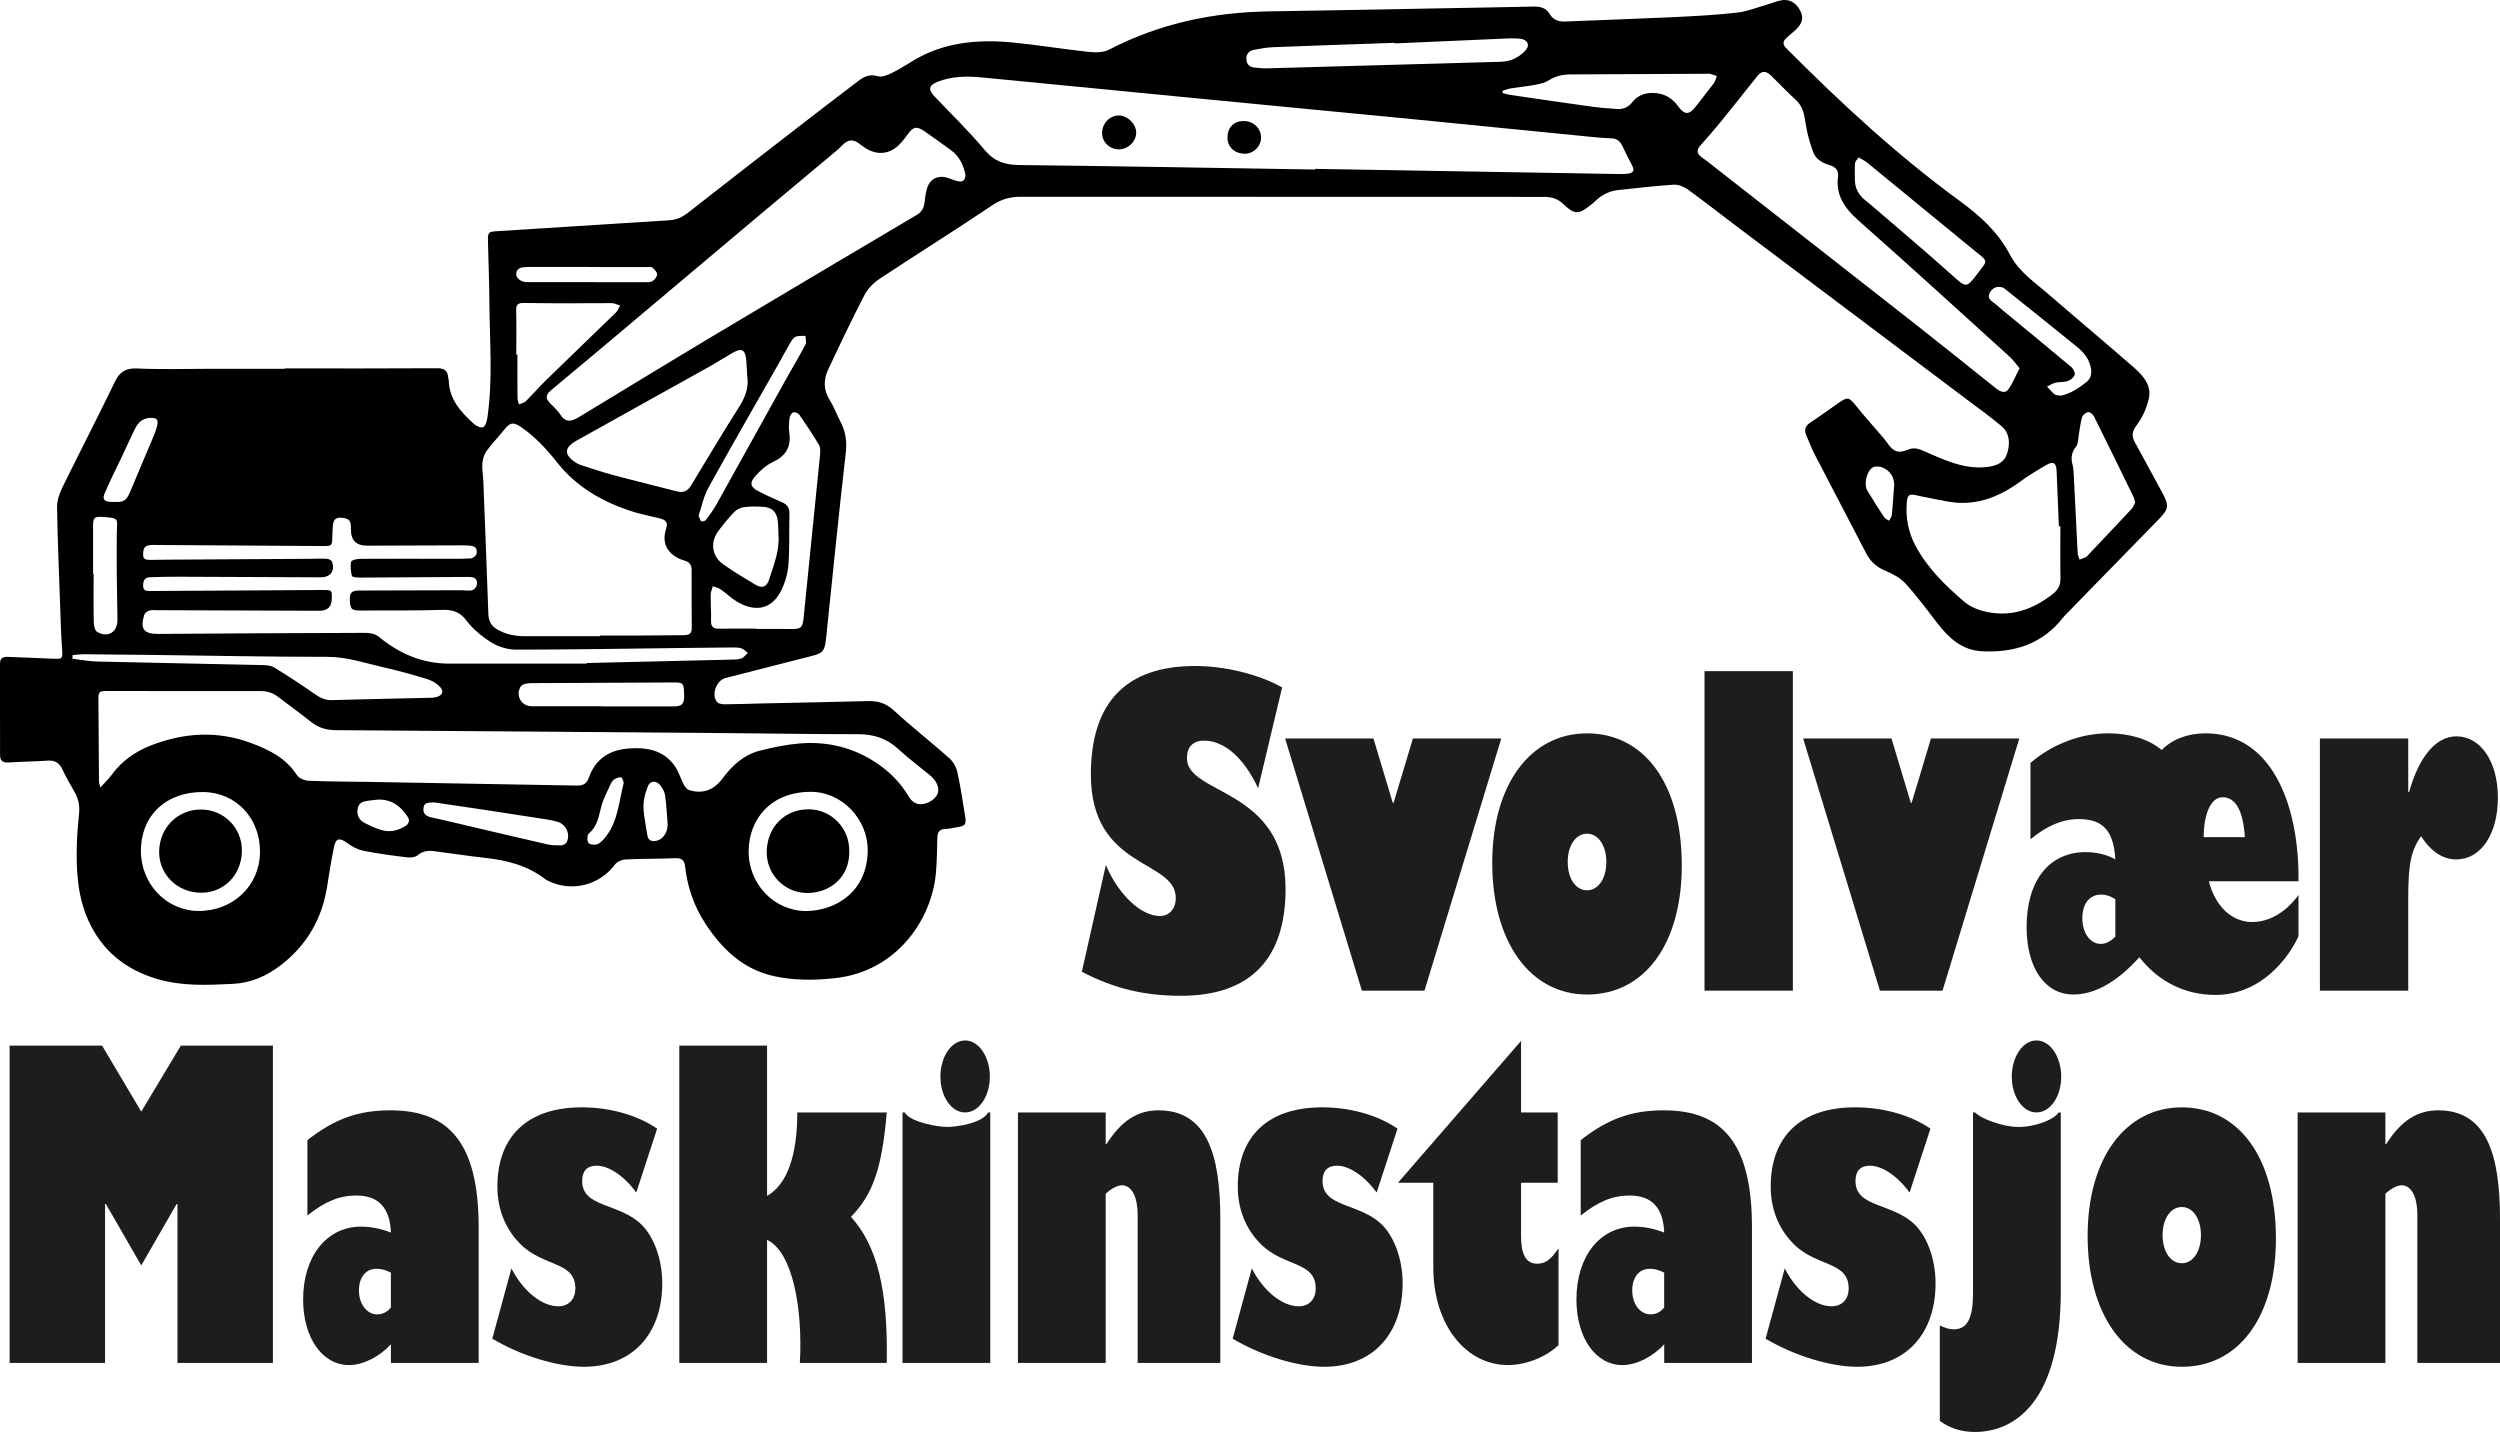
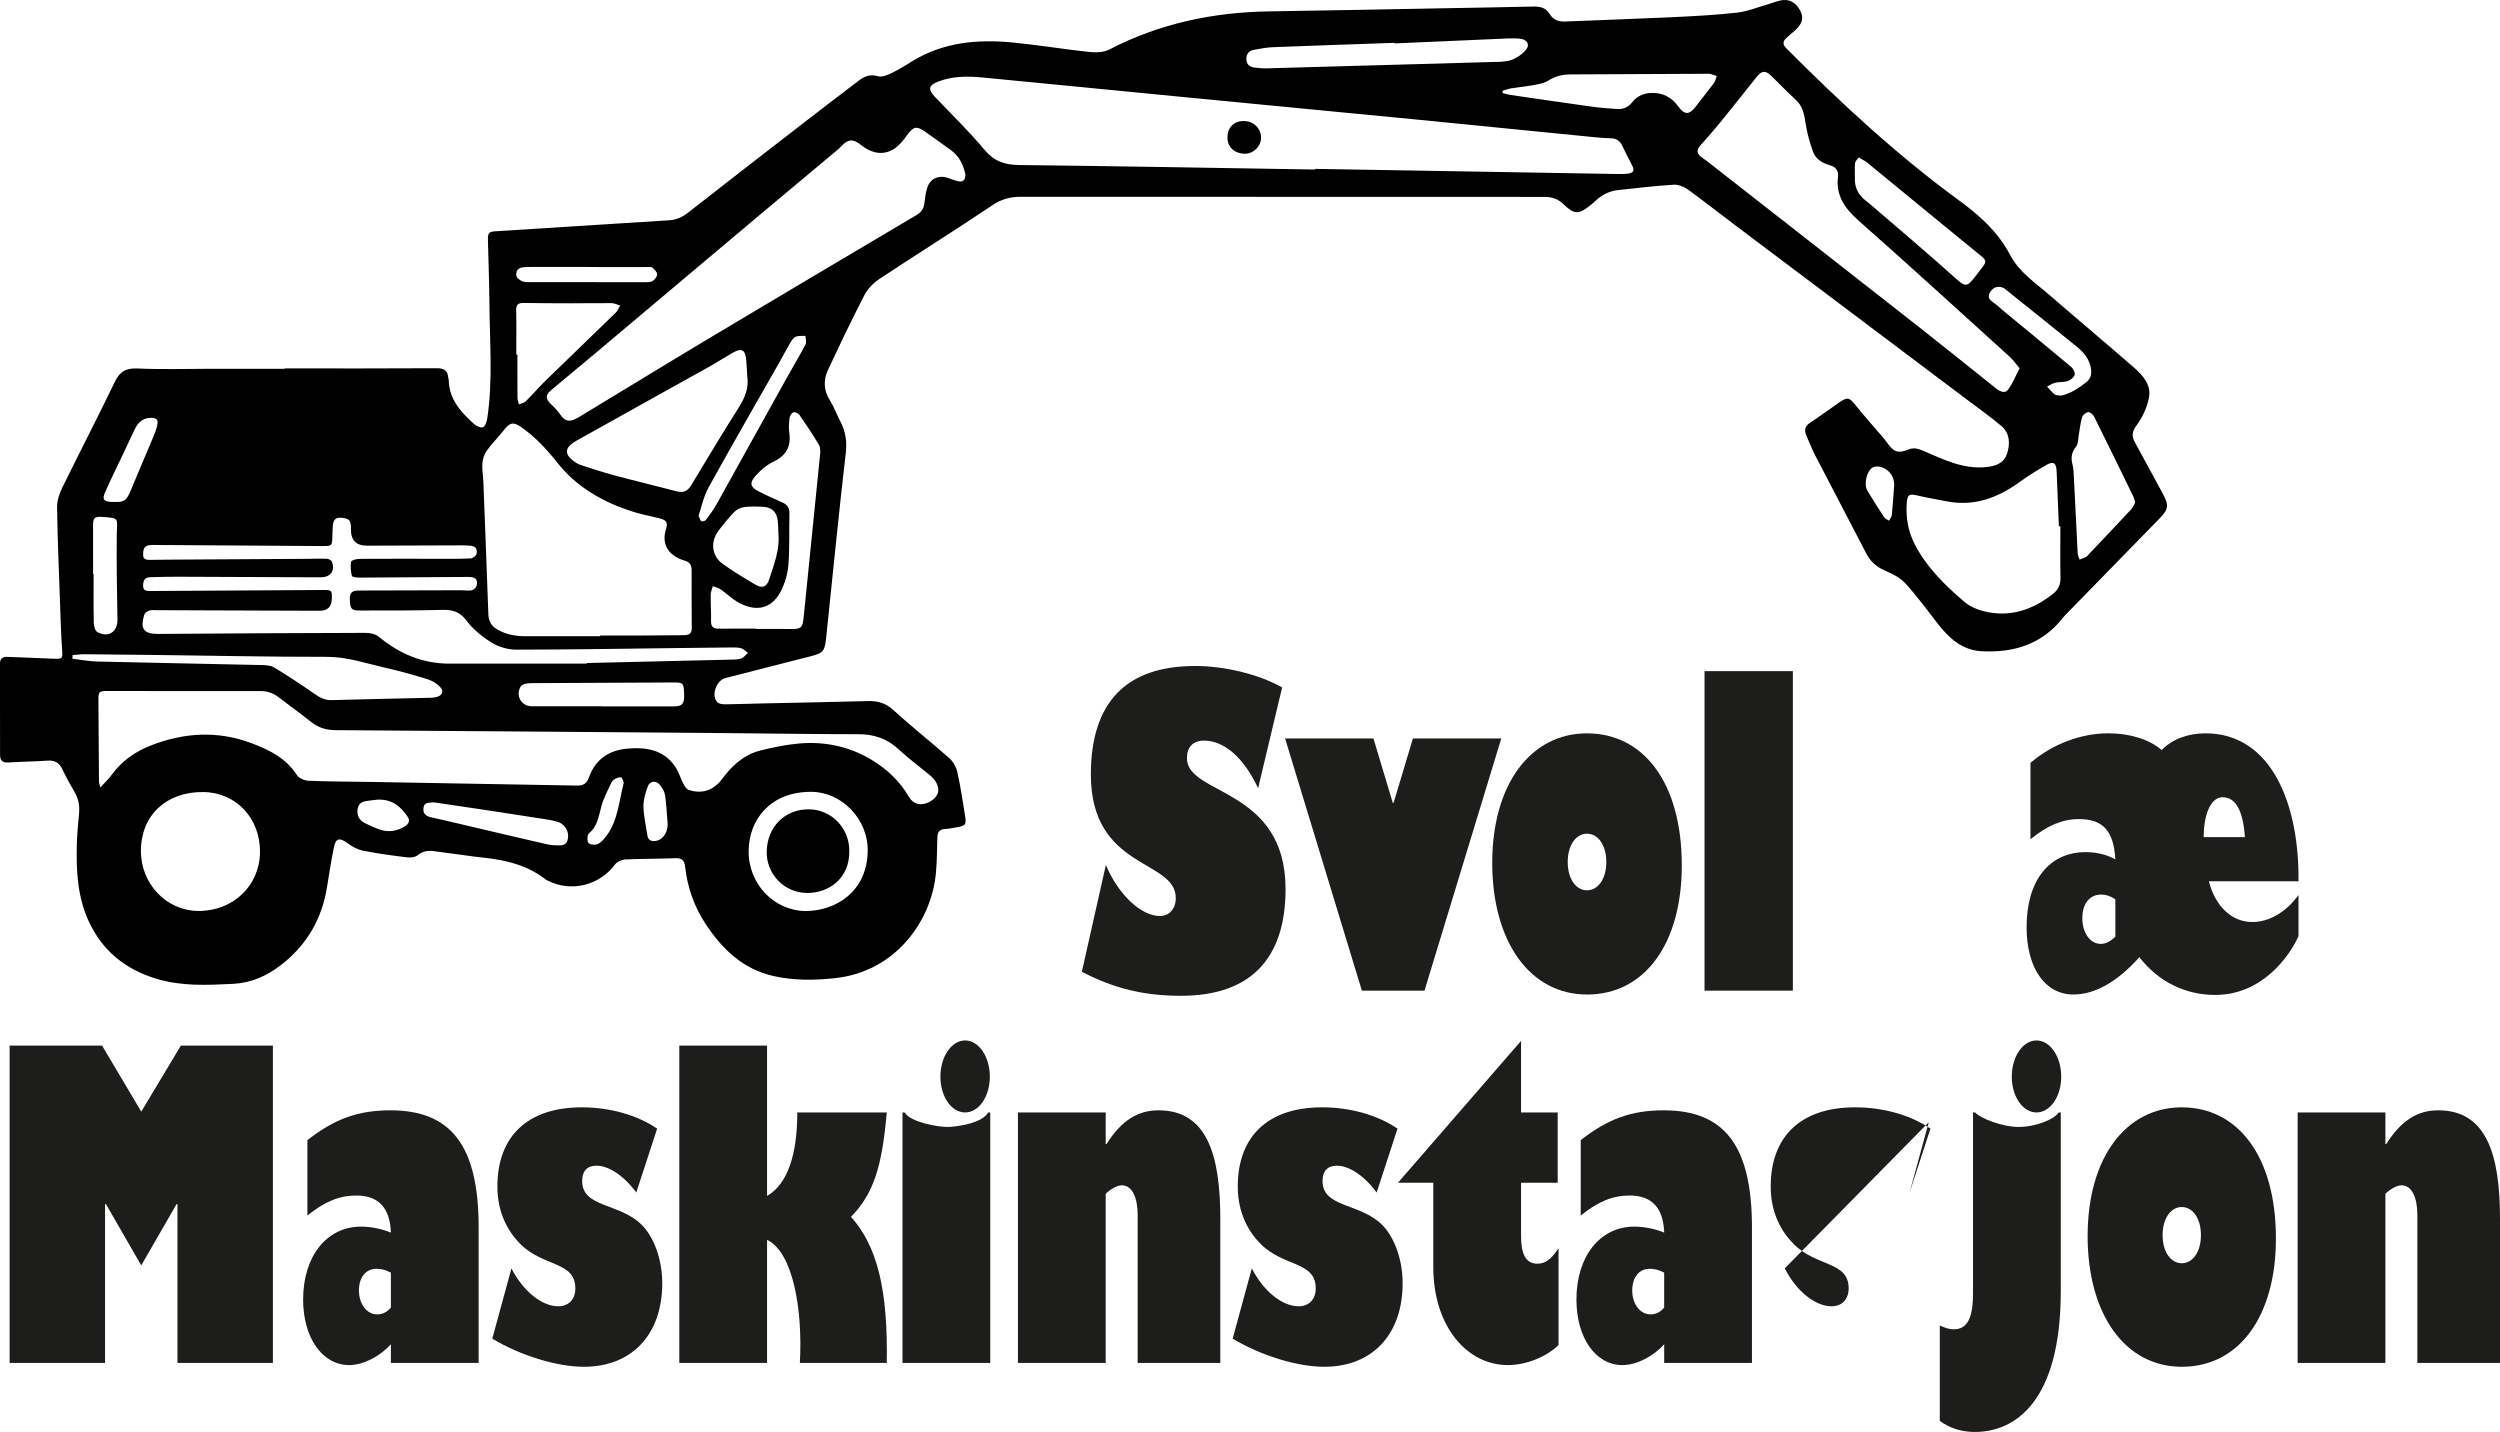
<svg xmlns="http://www.w3.org/2000/svg" id="a" viewBox="0 0 1874.43 1073.64">
  <path d="M213.55,276.22c38,0,76,.12,113.99-.13,5.5-.04,8.08,1.72,8.52,7,.06.66.38,1.3.4,1.96.28,14.33,9.06,23.86,18.79,32.7,1.76,1.6,5.14,3.24,6.87,2.56,1.7-.67,2.86-4.17,3.22-6.58,4.32-29.04,1.77-58.23,1.59-87.36-.1-15.33-.76-30.65-1.09-45.98-.13-6.19.6-6.68,6.78-7.06,43.07-2.69,86.14-5.46,129.21-8.17,5.33-.34,9.72-2.31,14.01-5.68,30.4-23.85,60.98-47.46,91.55-71.11,11.99-9.28,24.07-18.43,36.11-27.64,4.37-3.34,8.66-5.41,14.72-3.58,2.97.9,7.17-.84,10.33-2.37,5.53-2.67,10.74-6.04,16.01-9.23,23.23-14.06,48.75-16.19,74.9-13.67,18.89,1.82,37.65,4.98,56.52,7,5.09.55,11.17.59,15.49-1.65,37.82-19.62,78.13-28.1,120.44-28.71,43.33-.62,86.65-1.53,129.97-2.32,22.49-.41,44.99-.76,67.48-1.28,5.32-.12,9.66.69,12.72,5.83,2.32,3.89,6.33,5.59,11.13,5.39,27.13-1.14,54.27-2.01,81.4-3.29,15.97-.76,31.97-1.6,47.84-3.4,7.81-.89,15.37-4.02,23.02-6.2,3.2-.91,6.29-2.24,9.53-2.92,6.41-1.35,11.49,1.4,14.73,7.62,2.7,5.17,1.77,9.49-3.24,14.27-2.4,2.29-5.1,4.28-7.46,6.61-2.38,2.34-2.48,4.56.17,7.23,40.81,41.03,83.19,80.27,130.02,114.49,15.15,11.07,28.9,23.41,37.85,40.51,6.81,13.02,19.18,21.11,29.96,30.47,20.75,18.02,41.86,35.62,62.56,53.7,6.97,6.09,13.76,13.39,11.55,23.51-1.55,7.09-4.84,14.32-9.17,20.12-3.59,4.81-3.84,8.18-1.2,12.94,6.95,12.53,13.66,25.19,20.52,37.76,5.14,9.41,4.82,12.06-2.6,19.66-22.7,23.25-45.39,46.51-68.08,69.77-1.28,1.31-2.64,2.57-3.76,4.01-15.58,19.99-36.84,26.57-61.09,25.27-14.67-.79-24.56-9.89-33.08-20.91-7.83-10.13-15.45-20.49-24.05-29.93-3.86-4.24-9.6-7.18-15.01-9.48-6.52-2.77-11.16-6.79-14.39-13.05-12.6-24.43-25.45-48.73-38.07-73.14-2.6-5.02-4.7-10.3-6.91-15.5-1.65-3.88-.86-6.85,2.95-9.35,7.39-4.83,14.48-10.1,21.75-15.12,6.36-4.39,7.65-3.82,12.44,2.19,6.53,8.2,13.6,15.97,20.41,23.95,1.19,1.39,2.3,2.85,3.36,4.34,4.7,6.65,8.15,7.86,15.71,4.75,4.17-1.71,7.56-.56,11.41,1.09,14.79,6.37,29.32,13.65,46.29,12.15,8.54-.75,14.2-3.38,16.41-10.56,2.25-7.32,1.89-14.95-4.41-20.29-8.25-6.98-17.09-13.27-25.74-19.77-57.63-43.37-115.29-86.71-172.92-130.09-12.24-9.22-24.27-18.73-36.7-27.69-2.88-2.07-7.07-3.6-10.52-3.38-13.79.89-27.53,2.53-41.27,4-6.5.69-12.15,3.37-16.9,7.9-1.2,1.15-2.48,2.23-3.78,3.27-9,7.23-12.2,7.46-20.44-.53-4.26-4.14-8.88-5.49-14.39-5.49-130.83,0-261.66,0-392.49-.1-7.88,0-14.51,1.72-21.36,6.33-27.9,18.78-56.45,36.59-84.51,55.15-4.54,3-8.91,7.39-11.38,12.16-9.57,18.48-18.49,37.29-27.32,56.14-3.58,7.65-3.37,15.33,1.4,22.87,3.09,4.89,5.04,10.5,7.75,15.65,3.92,7.44,5.16,14.9,4.17,23.53-5.02,43.53-9.38,87.14-13.9,130.73-2.21,21.34-.7,18.87-20.26,23.94-18.7,4.85-37.43,9.61-56.16,14.37-6.84,1.74-10.86,13.21-6.02,18.09,1.27,1.29,3.99,1.6,6.04,1.58,9.33-.08,18.65-.47,27.98-.67,26.32-.58,52.65-1.02,78.97-1.75,7.53-.21,13.51,1.63,19.35,7,13.47,12.39,27.94,23.69,41.64,35.84,2.87,2.54,5.15,6.63,5.99,10.39,2.39,10.72,3.99,21.62,5.74,32.48,1.13,7.01.45,7.82-6.35,8.93-2.79.46-5.59,1.15-8.4,1.25-4.22.14-5.87,2.21-5.98,6.24-.25,8.99-.27,18.01-1.09,26.96-3.18,34.92-29.51,73.79-75.9,78.69-15.37,1.63-30.6,1.79-45.73-1.6-23-5.15-38.53-20.12-51.02-39.04-8.61-13.05-13.61-27.44-15.36-42.89-.58-5.11-2.64-6.66-7.68-6.44-12.31.54-24.66.31-36.97.92-2.76.13-6.38,1.68-7.95,3.8-11.55,15.56-32.53,20.92-49.97,12.31-.75-.37-1.54-.69-2.19-1.2-13.36-10.46-29.01-14.31-45.48-16.12-12.74-1.4-25.42-3.42-38.14-5.01-4.35-.54-8.38-.1-12.16,3.07-1.85,1.55-5.38,1.92-8,1.59-11.08-1.36-22.17-2.83-33.1-5.03-4.19-.84-8.34-3.25-11.86-5.83-5.49-4.03-8.45-3.56-9.81,3.1-2.01,9.79-3.55,19.67-5.11,29.55-3.8,24.15-15.09,43.82-34.49,58.84-10.69,8.28-22.41,13.54-36.11,14.22-19.34.95-38.58,1.91-57.52-3.84-23.3-7.08-40.52-21.02-50.73-43.28-8.29-18.08-9.31-37.36-8.85-56.79.19-7.98.95-15.97,1.7-23.92.55-5.86-.52-11.18-3.53-16.28-3.22-5.45-6.28-11.01-8.97-16.74-2.3-4.9-5.66-6.88-11.06-6.51-9.81.66-19.65.76-29.46,1.39-4.36.28-6.21-1.46-6.22-5.61-.02-22.83-.03-45.66-.07-68.49,0-3.9,2.01-5.25,5.7-5.09,11.48.51,22.97.83,34.45,1.38,6.81.32,6.9-.13,6.44-6.76-.87-12.46-1.19-24.96-1.63-37.45-.82-23.15-1.82-46.29-2.14-69.45-.07-4.9,1.74-10.19,3.94-14.68,12.96-26.48,26.56-52.65,39.35-79.21,3.73-7.74,8.23-10.46,16.96-10.06,18.46.84,36.99.23,55.48.22,18.33,0,36.67,0,55,0,0-.08,0-.16,0-.24ZM986.08,127.09c0-.16,0-.31,0-.47,75.82,1.29,151.63,2.58,227.45,3.85,2.33.04,4.69.07,6.98-.25,4.46-.64,5.17-2.53,3.01-6.59-2.49-4.69-4.86-9.45-7.14-14.25-1.65-3.47-4.06-5.51-8.07-5.65-4.33-.15-8.66-.46-12.97-.89-45.6-4.51-91.19-9.11-136.8-13.56-56.55-5.52-113.11-10.88-169.67-16.37-50.91-4.93-101.82-9.99-152.74-14.86-11.17-1.07-22.34-.96-33.03,3.23-6.71,2.63-7.38,5.77-2.45,10.98,12.59,13.3,25.82,26.07,37.54,40.1,7.21,8.63,15.14,11.25,25.91,11.37,73.98.83,147.96,2.18,221.95,3.37ZM75.22,590.48c3.36-3.72,6.22-6.39,8.48-9.5,7.6-10.48,17.84-17.56,29.63-22.14,24.78-9.63,49.94-11.12,75.19-1.64,13.37,5.02,25.91,11.19,34.09,23.93,1.53,2.39,5.76,4.14,8.82,4.27,15.14.63,30.31.59,45.47.85,51.97.89,103.94,1.79,155.91,2.75,4.45.08,7.21-1.6,8.68-5.86,4.72-13.68,14.94-20.61,28.85-21.84,13.95-1.23,27.25.71,35.93,13.55,2.66,3.93,3.98,8.74,6.22,12.99.92,1.75,2.35,3.96,4.01,4.48,10.34,3.24,18.67.12,25.13-8.54,7.32-9.83,16.18-17.97,28.35-21.03,9.48-2.38,19.18-4.4,28.9-5.27,19.21-1.73,37.54,2.05,54.24,12,11.9,7.09,21.73,16.39,28.73,28.57,1.18,2.06,3.7,4.05,5.98,4.63,5.44,1.4,12.63-2.33,14.9-6.96,1.97-3.99.19-9.31-4.58-13.69-.49-.45-1-.88-1.52-1.3-7.73-6.34-15.79-12.31-23.1-19.1-8.59-7.98-18.37-11.15-29.97-11.15-32.16.01-64.31-.54-96.47-.79-98.47-.79-196.95-1.59-295.42-2.24-7.01-.05-12.95-1.8-18.45-6.19-8.06-6.45-16.48-12.45-24.67-18.74-4-3.08-8.32-4.4-13.43-4.39-37.99.09-75.98,0-113.97-.06-7-.01-7.41.35-7.36,7.24.13,20.15.24,40.31.41,60.46,0,1.07.45,2.14,1.04,4.71ZM723.8,130.66c-1.47-6.83-4.4-13.4-10.71-17.99-6.46-4.69-12.93-9.38-19.47-13.96-6.46-4.53-8.94-3.79-13.46,2.54-2.66,3.73-5.68,7.58-9.4,10.09-7.97,5.38-16.9,4.05-25.36-2.77-5.78-4.65-9.52-4.35-14.66,1.1-1.25,1.33-2.64,2.53-4.04,3.71-19.29,16.15-38.62,32.23-57.88,48.42-41.31,34.73-82.56,69.51-123.86,104.25-10.57,8.89-21.28,17.62-31.82,26.55-4.37,3.7-4.12,6.52-.09,10.33,2.75,2.6,5.42,5.41,7.52,8.54,2.76,4.13,6.11,4.82,10.31,2.94,1.82-.81,3.52-1.88,5.23-2.92,33.2-20.1,66.29-40.36,99.6-60.27,50.46-30.17,101.06-60.1,151.64-90.08,3.46-2.05,5.25-4.83,5.74-8.78.5-3.95.95-7.99,2.19-11.75,2.17-6.59,8.15-9.4,14.77-7.42,2.71.81,5.32,2.01,8.06,2.66,3.86.92,5.82-.8,5.7-5.2ZM449.97,476.99c0-.17,0-.33,0-.5,10.16,0,20.32.03,30.47,0,10.66-.04,21.31-.13,31.97-.23,3.44-.03,6.3-.66,6.26-5.17-.12-14.48-.15-28.97-.11-43.45.01-3.81-1.26-6.17-5.21-7.3-10.33-2.95-18.18-10.86-13.94-23.8,1.7-5.2-.15-6.83-5.77-8.13-7.44-1.72-14.96-3.27-22.16-5.73-21-7.17-39.61-18.08-53.64-35.82-7.87-9.95-16.42-19.23-26.93-26.54-5.93-4.12-8.51-3.68-12.93,1.96-4.18,5.33-9.06,10.14-13.02,15.62-1.89,2.62-3.01,6.21-3.28,9.47-.36,4.43.55,8.95.72,13.44,1.3,33.27,2.59,66.54,3.77,99.82.2,5.62,2.76,9.31,7.63,11.87,6.21,3.28,12.77,4.53,19.73,4.51,18.82-.08,37.63-.03,56.45-.03ZM440.01,497.56c0-.15,0-.29,0-.44,35.98-.84,71.96-1.67,107.94-2.55,2.65-.06,5.47,0,7.89-.87,1.87-.67,3.26-2.71,4.86-4.14-1.61-1.2-3.06-2.92-4.86-3.47-2.33-.71-4.94-.66-7.43-.64-12.33.08-24.66.25-36.98.4-41.49.49-82.98,1.21-124.47,1.24-6.16,0-13.07-2.02-18.31-5.25-7.08-4.36-13.98-9.98-18.94-16.58-5.06-6.73-10.49-8.19-18.22-7.98-20.65.57-41.32.47-61.98.47-6.29,0-7.07-1.44-7.23-9.03-.11-5.26,3-5.94,7.11-5.95,25.5-.05,50.99-.15,76.49-.21,2.66,0,5.42.57,7.95.02,1.44-.31,3.29-2.19,3.58-3.64.94-4.57-.91-6.39-6.3-6.36-27.16.13-54.31.39-81.47.5-2.02,0-5.57-.39-5.79-1.27-.87-3.43-1.25-7.23-.58-10.65.22-1.12,4.17-2.13,6.41-2.14,20.66-.14,41.33-.04,61.99-.04,7.16,0,14.34.1,21.48-.31,1.5-.09,3.8-1.97,4.14-3.4.62-2.61-.09-5.48-3.64-5.96-2.14-.29-4.31-.41-6.47-.41-24,.06-47.99.15-71.99.24q-12.3.05-12.07-12.5c0-.5.02-1,0-1.5-.16-5.27-1.74-6.55-7.58-6.94-4.64-.31-5.7,2.51-5.99,6.17-.2,2.49-.31,4.99-.36,7.49-.17,7.49-.16,7.6-7.57,7.56-40.99-.23-81.98-.53-122.98-.78-2.33-.01-4.71-.2-6.98.18-4.14.68-4.34,4.04-4.35,7.31,0,3.29,2.37,3.66,4.83,3.67,4.5.01,8.99-.14,13.49-.17,35.33-.22,70.66-.42,105.98-.63,4.5-.03,9-.26,13.49-.03,1.34.07,3.39,1.12,3.78,2.21,2.46,6.8-.94,11.52-8.08,11.66-.67.01-1.33.02-2,.02-35-.15-69.99-.32-104.99-.43-7.16-.02-14.33.12-21.49.38-4.17.15-5.07,3.06-5,6.62.08,3.67,2.62,3.7,5.24,3.7,1.67,0,3.33,0,5-.02,41.49-.25,82.98-.51,124.48-.73,6.84-.04,7,.22,6.7,7.08q-.37,8.4-8.93,8.49c-1,0-2,0-3,0-39.66-.14-79.32-.29-118.98-.43-2,0-4.13-.31-5.95.29-1.49.49-3.37,1.88-3.78,3.26-3.19,10.7-.22,14.32,10.74,14.24,51.82-.37,103.64-.68,155.47-.79,3.28,0,7.29.91,9.71,2.91,15.44,12.77,32.73,20.19,52.99,20.16,34.33-.05,68.65-.01,102.98-.01ZM1514.23,276.11c-2.59-3.04-4.78-6.24-7.57-8.77-37.51-33.99-74.89-68.13-112.82-101.65-10.42-9.21-17.56-18.81-15.76-33.37.52-4.25-1.6-7.2-6.08-8.44-5.48-1.52-10.54-4.46-12.54-9.88-2.55-6.91-4.51-14.15-5.66-21.42-1.04-6.55-1.9-12.68-7.16-17.51-6.38-5.85-12.37-12.11-18.54-18.18-4.22-4.14-7.16-4.03-10.75.45-9.15,11.44-18.21,22.95-27.45,34.32-4.82,5.92-9.89,11.65-14.96,17.36-2.99,3.37-2.88,5.95.77,8.79,1.18.92,2.47,1.7,3.65,2.62,52.33,40.92,104.7,81.8,156.97,122.81,20.17,15.82,40.12,31.92,60.16,47.91,2.8,2.24,6.64,4.14,8.92,1.23,3.5-4.47,5.57-10.05,8.83-16.28ZM1544.8,394.57c-.37,0-.74,0-1.11,0-.56-13.81-1.07-27.62-1.7-41.42-.29-6.24-2.46-7.58-7.83-4.46-6.61,3.84-13.19,7.81-19.35,12.32-16.53,12.09-34.34,18.92-55.16,14.88-7.49-1.45-15.02-2.74-22.44-4.46-5.68-1.32-7.08-.6-7.56,5.42-.9,11.38,1.08,22.12,6.52,32.31,8.97,16.79,22.29,29.79,36.49,41.92,3.9,3.33,9.11,5.77,14.12,7.06,19.75,5.11,37.05-.66,52.66-13.02,4.04-3.2,5.55-6.99,5.45-12.1-.25-12.81-.08-25.63-.08-38.44ZM560.25,281.84c-.24-3.98-.38-7.98-.75-11.95-.72-7.84-3.47-9.24-10.36-5.27-6.05,3.5-11.93,7.29-18.03,10.69-32.98,18.42-66.04,36.69-98.99,55.16-9.38,5.26-9.33,10.56-.27,16.45.97.63,2.02,1.22,3.11,1.57,8.23,2.61,16.41,5.44,24.75,7.67,15.73,4.22,31.58,8.02,47.34,12.14,5.27,1.37,8.32.24,11.29-4.65,11.74-19.33,23.26-38.81,35.4-57.88,4.78-7.51,7.92-14.95,6.51-23.92ZM566.86,471.34c0,.08,0,.16,0,.24,8.66,0,17.32-.12,25.98.03,7.66.13,8.92-.85,9.7-8.55,4.13-40.76,8.3-81.52,12.34-122.29.24-2.4.28-5.34-.87-7.27-4.58-7.7-9.57-15.17-14.67-22.54-.81-1.17-3.33-2.23-4.5-1.8-1.32.48-2.65,2.62-2.85,4.18-.46,3.61-.74,7.38-.22,10.96,1.56,10.67-2.46,17.51-12.31,22.14-5.09,2.39-9.71,6.54-13.43,10.86-4.27,4.95-3.25,8.01,2.62,11.04,5.9,3.05,12.01,5.71,18.07,8.44,3.61,1.62,5.26,4.13,5.16,8.19-.3,12.82.24,25.7-.76,38.45-.53,6.77-2.57,13.86-5.7,19.89-7.4,14.24-19.86,15.54-32.95,7.73-4.25-2.54-7.84-6.17-11.94-9.01-1.76-1.22-4.02-1.71-6.06-2.53-.57,2.14-1.59,4.28-1.62,6.43-.09,6.49.43,12.99.26,19.47-.12,4.33,1.48,6.04,5.77,5.98,9.32-.14,18.65-.04,27.98-.04ZM54.4,491.18c-.03.91-.05,1.81-.08,2.72,6.17.72,12.32,1.94,18.5,2.09,40.97.99,81.95,1.71,122.93,2.63,3.27.07,7.05.17,9.68,1.76,10.21,6.17,20.19,12.75,29.97,19.58,4.08,2.85,7.92,5.12,13.15,4.97,24.8-.7,49.6-1.18,74.4-1.76,1.49-.04,3.02-.17,4.44-.58,4.25-1.22,5.63-4.17,2.67-7.43-2.41-2.65-5.96-4.79-9.41-5.86-10.49-3.25-21.11-6.21-31.82-8.64-14.38-3.25-28.3-8.18-43.52-8.18-43.64.02-87.29-.89-130.94-1.43-16.99-.21-33.98-.41-50.97-.52-3-.02-6.01.42-9.02.64ZM1045.77,32.56c0-.15-.01-.29-.02-.44-30.31,1.06-60.62,2.05-90.92,3.24-4.96.2-9.94,1.06-14.82,2.03-3.67.73-5.72,3.22-5.51,7.2.21,3.85,2.53,5.68,6.07,6.08,3.13.36,6.31.66,9.45.57,56.13-1.53,112.27-3.11,168.4-4.74,4.82-.14,9.9.06,14.35-1.43,4.15-1.39,8.37-4.17,11.19-7.5,3.43-4.05,1.04-8.08-4.31-8.55-2.65-.24-5.33-.36-7.99-.24-28.63,1.22-57.26,2.51-85.89,3.77ZM148.49,683.01c26.04.3,46.16-18.75,46.45-43.97.29-25.39-17.79-44.77-42.15-45.18-27.89-.47-46.92,17.19-47.14,43.75-.21,24.87,18.9,45.12,42.84,45.4ZM604.23,683.08c22.82-.19,46.05-14.85,46.35-45.26.23-23.68-19.39-44.13-42.61-44.13-30.15,0-46.31,20.48-46.66,44.09-.37,24.92,19.01,45.16,42.93,45.29ZM387.09,265.86c.29,0,.57,0,.86,0,0,10.81-.05,21.62.05,32.43.01,1.64.7,3.28,1.08,4.92,1.74-.77,3.88-1.12,5.15-2.37,5.2-5.14,9.97-10.72,15.21-15.82,17.38-16.94,34.92-33.72,52.31-50.66,1.42-1.38,2.15-3.47,3.19-5.24-2.09-.64-4.17-1.79-6.26-1.82-10.15-.12-20.3.12-30.45.11-11.81,0-23.63-.09-35.44-.25-3.72-.05-5.9.72-5.79,5.26.28,11.14.09,22.28.09,33.42ZM1600.88,376.89c-.51-1.91-.64-3.11-1.14-4.13-9.84-20.19-19.66-40.38-29.68-60.48-.76-1.53-3.08-3.45-4.41-3.26-1.72.24-4.07,2.13-4.57,3.79-1.28,4.23-1.64,8.73-2.44,13.11-.56,3.05-.34,6.81-2.07,8.96-3.45,4.28-3.98,8.44-2.67,13.44.67,2.55.82,5.26.95,7.91,1,19.61,1.91,39.22,2.95,58.82.08,1.52.93,3,1.42,4.51,1.61-.62,3.28-1.13,4.79-1.92.84-.44,1.45-1.35,2.14-2.07,10.63-11.23,21.29-22.42,31.82-33.73,1.38-1.48,2.11-3.57,2.9-4.95ZM1126.58,68.03c.02.59.04,1.17.05,1.76,1.85.45,3.69,1.06,5.57,1.34,20.26,2.97,40.52,5.96,60.81,8.77,6.42.89,12.9,1.37,19.37,1.84,4.59.33,8.41-1.28,11.36-5.03,3.99-5.08,9.4-7.16,15.8-7.03,7.92.16,14.01,3.6,18.63,9.94,4.93,6.77,8.34,6.7,13.46,0,4.44-5.82,9.09-11.48,13.45-17.36,1.09-1.47,1.41-3.5,2.09-5.27-1.66-.56-3.31-1.19-5-1.64-.78-.2-1.66-.04-2.49-.04-33.98.17-67.96.38-101.94.48-5.98.02-11.39,1.17-16.57,4.46-2.98,1.89-6.79,2.71-10.34,3.38-5.88,1.11-11.88,1.64-17.8,2.59-2.19.35-4.3,1.2-6.44,1.82ZM1393.55,118.02c-1.15,1.75-2.61,3-2.73,4.36-.32,3.8.02,7.65-.1,11.47-.21,7.09,2.82,12.49,8.33,16.72,2.11,1.62,4.12,3.37,6.14,5.11,19.78,17.07,39.8,33.87,59.22,51.35,9.41,8.47,9.99,9.08,17.67-1.11,8.67-11.49,9.24-9.09-2.32-18.57-26.63-21.86-53.26-43.72-79.93-65.53-1.61-1.32-3.59-2.19-6.28-3.79ZM583.67,401.35c-.17-3.65-.11-7.33-.55-10.95-.81-6.72-4.39-10.09-11.2-10.43-4.64-.23-9.36-.37-13.94.23-2.59.34-5.54,1.7-7.33,3.56-4.38,4.53-8.43,9.43-12.16,14.51-6.08,8.27-4.77,18.69,3.48,24.6,7.82,5.59,16.1,10.57,24.37,15.47,5.14,3.04,8.52,1.87,10.37-3.97,3.4-10.73,7.84-21.33,6.97-33.01ZM451.17,529.54s0,.08,0,.12c17.97,0,35.95.04,53.92-.02,6.27-.02,7.96-1.89,7.86-8.15-.15-9.29-.55-9.83-7.75-9.8-34.45.15-68.9.31-103.35.49-2.49.01-5.03-.04-7.46.41-1.49.28-3.43,1.11-4.1,2.3-3.9,6.89.7,14.65,8.46,14.65,17.47,0,34.94,0,52.41,0ZM523.75,386.79c1.14,2.25,1.49,3.9,2.17,4.05,1.04.23,2.79-.22,3.38-1.02,2.87-3.86,5.74-7.78,8.08-11.97,17.29-30.98,34.44-62.04,51.68-93.04,4.93-8.88,10.18-17.58,14.92-26.56.88-1.67,0-4.28-.07-6.45-2.49.18-5.22-.21-7.38.72-1.76.76-3.09,2.96-4.17,4.78-2.64,4.43-4.98,9.04-7.53,13.53-17.93,31.57-36.1,63.02-53.66,94.8-3.68,6.66-5.16,14.53-7.43,21.17ZM325.45,601.59c-3.54.46-7.32-.55-7.93,4.06-.57,4.31,1.79,6.32,5.81,7.18,7.64,1.63,15.23,3.47,22.84,5.25,21.36,5,42.7,10.1,64.09,14.96,3.52.8,7.27.85,10.89.74,1.32-.04,3.22-1.25,3.8-2.44,2.86-5.94-.57-13.29-6.92-15.18-2.54-.76-5.16-1.32-7.78-1.73-16.1-2.52-32.2-4.99-48.31-7.43-12.33-1.87-24.67-3.66-36.5-5.41ZM1545.4,296.65c7-1.55,13.08-5.53,18.85-10.1,3.34-2.65,4.2-6.14,3.5-10.29-1.18-7.05-5.41-12.12-10.67-16.38-17.46-14.16-35.02-28.19-52.55-42.26-.91-.73-1.82-1.59-2.87-1.96-3.96-1.4-7.15-.31-9.46,3.29-2.28,3.56-.69,5.76,2.35,7.84,2.59,1.78,4.86,4.04,7.29,6.05,17.08,14.09,34.22,28.12,51.18,42.36,1.52,1.28,2.98,4.28,2.49,5.88-.59,1.93-3.06,3.9-5.14,4.61-2.92.99-6.3.57-9.36,1.28-2.18.51-4.15,1.89-6.21,2.88,1.91,2,3.65,4.23,5.81,5.91,1.03.81,2.87.58,4.8.89ZM69.79,430.35c.13,0,.27,0,.4,0,0,12.31-.14,24.63.13,36.93.05,2.32,1.09,5.82,2.77,6.7,8.38,4.4,15.12-.28,14.97-9.53-.35-21.46-.77-42.92-.5-64.38.15-11.58,2.59-11.61-11.45-12.53-5.29-.34-6.34.95-6.32,6.36.04,12.14.01,24.29.01,36.43ZM440.73,200.21s0-.05,0-.08c-13.98,0-27.95-.02-41.93.02-2.49,0-5.02,0-7.45.41-3.46.59-4.79,3.46-4.12,6.32.39,1.66,2.7,3.39,4.52,4.07,2.09.78,4.59.57,6.92.58,28.29.05,56.58.07,84.86.05,1.97,0,4.32.11,5.81-.87,1.62-1.06,3.42-3.38,3.34-5.07-.08-1.78-2.04-3.79-3.67-5.06-.96-.75-2.88-.36-4.38-.36-14.63-.02-29.27-.01-43.9-.01ZM86.16,376.35c7.31.22,8.85-1.18,12.29-9.62,4.84-11.84,9.97-23.56,14.89-35.36,1.65-3.97,3.49-7.94,4.47-12.08,1.16-4.89-.44-6.23-5.55-5.95-5.75.31-8.99,3.91-11.28,8.59-2.93,5.96-5.62,12.05-8.46,18.05-4.61,9.75-9.48,19.39-13.79,29.27-2.29,5.25-.89,6.82,4.93,7.1.83.04,1.66,0,2.49,0ZM283.27,599.51c-1.46.17-4.1.45-6.74.79-3.93.51-7.63,1.25-8.39,6.2-.77,4.98,1.26,8.51,5.51,10.68,3.69,1.89,7.52,3.6,11.45,4.9,6.54,2.16,12.76,1,18.61-2.59,3.01-1.85,3.76-4.44,1.9-7.18-5.04-7.45-11.34-13.1-22.35-12.8ZM500.6,618.16c-.56-6.93-.88-14.42-1.92-21.8-.39-2.77-2.05-5.64-3.88-7.85-3-3.62-7.56-3.09-9.15,1.25-1.73,4.74-3.31,9.92-3.2,14.87.16,7.24,1.87,14.45,2.93,21.67.52,3.53,2.73,4.66,6.06,4.26,5.08-.62,9.2-5.94,9.16-12.41ZM467.68,586.87c-.6-1.33-.97-3.69-1.96-3.98-1.38-.41-3.34.48-4.81,1.26-1.1.59-2.12,1.76-2.64,2.91-2.56,5.59-5.57,11.08-7.23,16.94-2.12,7.5-2.79,15.3-9.49,20.86-1.34,1.11-1.53,5.68-.36,7.15,1.1,1.38,5.17,1.72,7.09.78,2.66-1.29,4.86-3.96,6.69-6.46,8.51-11.63,9.14-25.8,12.72-39.47ZM1420.21,363.63c.07-5.53-2.84-10.72-8.81-13.12-2.09-.84-5.2-1.11-7.07-.14-4.77,2.47-7.08,12.78-4.27,17.42,4.04,6.7,8.21,13.32,12.5,19.86.8,1.22,2.48,1.87,3.75,2.78.73-1.39,1.97-2.72,2.12-4.17.72-7.12,1.16-14.28,1.79-22.63Z" />
-   <path d="M838.99,111.99c-7-.03-12.56-5.33-12.67-12.08-.11-7.23,5.72-13.4,12.6-13.34,6.53.06,12.9,6.33,12.98,12.79.08,6.6-6.12,12.66-12.92,12.63Z" />
  <path d="M933.49,115.25c-7.75-.01-13.13-4.88-13.16-11.91-.03-7.79,4.72-12.66,12.26-12.59,7.3.07,12.85,5.4,12.91,12.4.06,6.45-5.56,12.11-12.01,12.1Z" />
-   <path d="M150.65,606.94c17.1,0,30.79,13.7,30.72,30.74-.07,17.99-13.11,31.59-30.38,31.67-17.67.09-31.69-13.4-31.67-30.48.02-18.03,13.67-31.94,31.32-31.94Z" />
  <path d="M636.77,638.25c.28,20.06-15.06,31.51-32.03,31.27-16.81-.24-30.24-14.3-29.89-31.05.39-18.68,13.8-31.97,31.96-31.67,16.83.28,30.26,14.38,29.96,31.46Z" />
  <path d="M943.29,590.99c-10.61-22.83-25.4-35.69-40.51-35.69-8.36,0-12.86,4.82-12.86,13.18,0,27.97,73.96,21.87,73.96,98.07,0,52.73-26.69,80.07-78.46,80.07-27.65,0-50.16-5.47-74.28-18.01l18.01-80.07c9.32,22.19,26.37,38.26,40.52,38.26,7.07,0,11.9-5.47,11.9-13.5,0-29.26-63.67-20.9-63.67-92.61,0-54.02,26.37-81.35,78.14-81.35,22.19,0,47.59,6.11,65.27,16.08l-18.01,75.56Z" fill="#1d1d1b" />
  <path d="M1029.78,553.69l14.47,48.23h.64l14.47-48.23h66.24l-57.56,189.07h-46.95l-57.56-189.07h66.24Z" fill="#1d1d1b" />
  <path d="M1189.9,745.66c-42.77,0-71.06-39.55-71.06-98.71s28.94-97.11,71.06-97.11,71.06,36.66,71.06,99.04c0,58.52-27.65,96.79-71.06,96.79ZM1189.9,625.08c-8.36,0-14.47,8.68-14.47,21.22s6.11,21.22,14.47,21.22,14.47-8.68,14.47-21.22-6.11-21.22-14.47-21.22Z" fill="#1d1d1b" />
  <path d="M1278,742.76v-239.55h66.24v239.55h-66.24Z" fill="#1d1d1b" />
-   <path d="M1418.19,553.69l14.47,48.23h.64l14.47-48.23h66.24l-57.56,189.07h-46.95l-57.56-189.07h66.24Z" fill="#1d1d1b" />
  <path d="M1723.34,701.93c-6.75,15.11-27.33,44.05-62.38,44.05-22.51,0-42.77-9.97-56.91-28.3-16.72,18.65-33.44,27.97-49.52,27.97-21.22,0-35.05-19.94-35.05-50.48,0-34.73,16.72-56.27,44.37-56.27,8.04,0,16.08,1.93,22.19,5.47-1.29-21.54-9.32-30.23-27.33-30.23-12.22,0-23.79,4.82-36.33,15.11v-57.24c16.4-14.15,37.94-22.19,58.2-22.19,16.4,0,30.87,4.5,40.19,12.54,7.72-8.04,19.61-12.54,32.8-12.54,49.84,0,70.42,53.7,69.78,110.93h-67.2c4.82,18.97,17.36,30.55,32.48,30.55,12.86,0,25.4-7.4,34.73-20.26v30.87ZM1586.03,674.27c-3.86-2.57-7.07-3.54-10.61-3.54-8.68,0-14.15,6.75-14.15,17.69s5.79,19.29,13.83,19.29c3.86,0,7.4-1.93,10.93-5.47v-27.98ZM1683.14,627.65c-1.29-19.61-6.75-29.9-16.72-29.9-9,0-14.15,13.18-14.15,29.9h30.87Z" fill="#1d1d1b" />
-   <path d="M1805.64,593.89h.64c7.4-26.69,20.26-41.8,35.37-41.8,18.33,0,31.19,18.97,31.19,45.98s-12.54,46.3-31.19,46.3c-9.97,0-18.97-5.79-26.37-17.36-7.4,10.29-9.65,20.58-9.65,45.98v69.78h-66.24v-189.07h66.24v40.19Z" fill="#1d1d1b" />
  <path d="M7.21,783.94h69.31l29.39,49.51,29.71-49.51h68.99v237.96h-71.55v-119.14h-.64l-26.51,46-26.51-46h-.64v119.14H7.21v-237.96Z" fill="#1d1d1b" />
  <path d="M230.47,854.85c20.44-15.97,38.01-22.36,62.29-22.36,45.04,0,66.12,25.87,66.12,87.84v101.57h-65.8v-14.05c-8.3,9.26-20.76,15.65-31.3,15.65-20.12,0-34.5-20.44-34.5-49.19,0-32.26,17.57-54.62,43.44-54.62,7.35,0,15.33,1.6,22.36,4.47-.64-18.53-9.26-27.79-25.87-27.79-12.78,0-23.64,4.47-36.73,15.01v-56.54ZM293.08,954.18c-4.47-2.24-7.35-2.87-10.86-2.87-7.99,0-13.1,6.39-13.1,16.29s5.75,17.89,13.73,17.89c3.83,0,7.35-1.6,10.22-5.11v-26.19Z" fill="#1d1d1b" />
  <path d="M383.46,950.99c8.62,16.93,22.68,28.43,35.14,28.43,7.67,0,12.78-5.11,12.78-13.42,0-20.44-23.96-15.97-41.2-33.22-8.94-8.94-17.25-23-17.25-43.12,0-38.01,23-59.41,63.24-59.41,21.08,0,41.52,5.75,56.54,15.97l-15.65,47.91c-9.58-13.1-21.08-20.12-29.71-20.12-7.35,0-10.86,4.15-10.86,11.5,0,20.12,28.11,16.29,44.72,32.9,8.94,8.94,15.33,25.55,15.33,43.76,0,38.33-22.68,62.61-58.77,62.61-20.12,0-47.27-8.3-68.67-21.08l14.37-52.7Z" fill="#1d1d1b" />
  <path d="M575.11,896.69c15.65-8.94,22.68-31.62,22.68-62.6h67.08c-3.51,40.57-9.9,61.01-26.83,78.26,19.8,22.04,27.79,54.94,26.83,109.56h-65.16c2.24-39.93-5.11-83.05-24.59-92.31v92.31h-65.8v-237.96h65.8v112.75Z" fill="#1d1d1b" />
  <path d="M742.47,1021.9h-65.8v-187.81h1.6c4.79,7.67,25.55,10.86,31.94,10.86s26.19-2.56,30.66-10.86h1.6v187.81ZM742.15,807.25c0,15.01-8.3,26.83-18.53,26.83s-18.53-11.82-18.53-26.83,8.3-27.15,18.53-27.15,18.53,12.14,18.53,27.15Z" fill="#1d1d1b" />
  <path d="M829.03,857.72h.64c11.18-17.57,23.32-25.23,38.97-25.23,36.41,0,46.31,33.54,46.31,81.45v107.96h-61.97v-111.16c0-12.78-4.15-22.04-11.82-22.04-3.51,0-8.62,2.88-12.14,6.39v126.81h-65.8v-187.81h65.8v23.64Z" fill="#1d1d1b" />
  <path d="M938.58,950.99c8.62,16.93,22.68,28.43,35.13,28.43,7.67,0,12.78-5.11,12.78-13.42,0-20.44-23.96-15.97-41.2-33.22-8.94-8.94-17.25-23-17.25-43.12,0-38.01,23-59.41,63.24-59.41,21.08,0,41.52,5.75,56.54,15.97l-15.65,47.91c-9.58-13.1-21.08-20.12-29.71-20.12-7.35,0-10.86,4.15-10.86,11.5,0,20.12,28.11,16.29,44.72,32.9,8.94,8.94,15.33,25.55,15.33,43.76,0,38.33-22.68,62.61-58.77,62.61-20.12,0-47.27-8.3-68.67-21.08l14.37-52.7Z" fill="#1d1d1b" />
  <path d="M1167.91,886.79h-27.47v39.61c0,12.78,2.88,21.08,12.14,21.08,8.3,0,12.14-6.39,15.97-11.5v72.51c-9.26,8.94-24.28,15.01-38.01,15.01-30.66,0-55.9-29.07-55.9-73.46v-63.24h-26.51l92.31-106.36v53.66h27.47v52.7Z" fill="#1d1d1b" />
  <path d="M1185.16,854.85c20.44-15.97,38.01-22.36,62.29-22.36,45.04,0,66.12,25.87,66.12,87.84v101.57h-65.8v-14.05c-8.3,9.26-20.76,15.65-31.3,15.65-20.12,0-34.5-20.44-34.5-49.19,0-32.26,17.57-54.62,43.44-54.62,7.35,0,15.33,1.6,22.36,4.47-.64-18.53-9.26-27.79-25.87-27.79-12.78,0-23.64,4.47-36.73,15.01v-56.54ZM1247.76,954.18c-4.47-2.24-7.35-2.87-10.86-2.87-7.99,0-13.1,6.39-13.1,16.29s5.75,17.89,13.73,17.89c3.83,0,7.35-1.6,10.22-5.11v-26.19Z" fill="#1d1d1b" />
-   <path d="M1338.15,950.99c8.62,16.93,22.68,28.43,35.14,28.43,7.67,0,12.78-5.11,12.78-13.42,0-20.44-23.96-15.97-41.2-33.22-8.94-8.94-17.25-23-17.25-43.12,0-38.01,23-59.41,63.24-59.41,21.08,0,41.52,5.75,56.54,15.97l-15.65,47.91c-9.58-13.1-21.08-20.12-29.71-20.12-7.35,0-10.86,4.15-10.86,11.5,0,20.12,28.11,16.29,44.72,32.9,8.94,8.94,15.33,25.55,15.33,43.76,0,38.33-22.68,62.61-58.77,62.61-20.12,0-47.27-8.3-68.67-21.08l14.37-52.7Z" fill="#1d1d1b" />
+   <path d="M1338.15,950.99c8.62,16.93,22.68,28.43,35.14,28.43,7.67,0,12.78-5.11,12.78-13.42,0-20.44-23.96-15.97-41.2-33.22-8.94-8.94-17.25-23-17.25-43.12,0-38.01,23-59.41,63.24-59.41,21.08,0,41.52,5.75,56.54,15.97l-15.65,47.91l14.37-52.7Z" fill="#1d1d1b" />
  <path d="M1545.12,967.92c0,83.37-34.5,105.73-64.52,105.73-9.9,0-18.85-2.88-26.19-8.3v-71.55c4.15,1.92,7.03,2.88,10.54,2.88,11.18,0,14.37-10.54,14.37-27.15v-135.43h1.6c3.83,4.47,20.76,10.86,32.26,10.86,13.42,0,27.15-5.75,30.34-10.86h1.6v133.83ZM1545.44,807.25c0,15.01-8.3,26.83-18.53,26.83s-18.53-11.82-18.53-26.83,8.3-27.15,18.53-27.15,18.53,12.14,18.53,27.15Z" fill="#1d1d1b" />
  <path d="M1635.83,1024.77c-42.48,0-70.59-39.29-70.59-98.06s28.75-96.46,70.59-96.46,70.59,36.41,70.59,98.38c0,58.13-27.47,96.14-70.59,96.14ZM1635.83,904.99c-8.3,0-14.37,8.62-14.37,21.08s6.07,21.08,14.37,21.08,14.37-8.62,14.37-21.08-6.07-21.08-14.37-21.08Z" fill="#1d1d1b" />
  <path d="M1788.51,857.72h.64c11.18-17.57,23.32-25.23,38.97-25.23,36.41,0,46.31,33.54,46.31,81.45v107.96h-61.97v-111.16c0-12.78-4.15-22.04-11.82-22.04-3.51,0-8.62,2.88-12.14,6.39v126.81h-65.8v-187.81h65.8v23.64Z" fill="#1d1d1b" />
</svg>